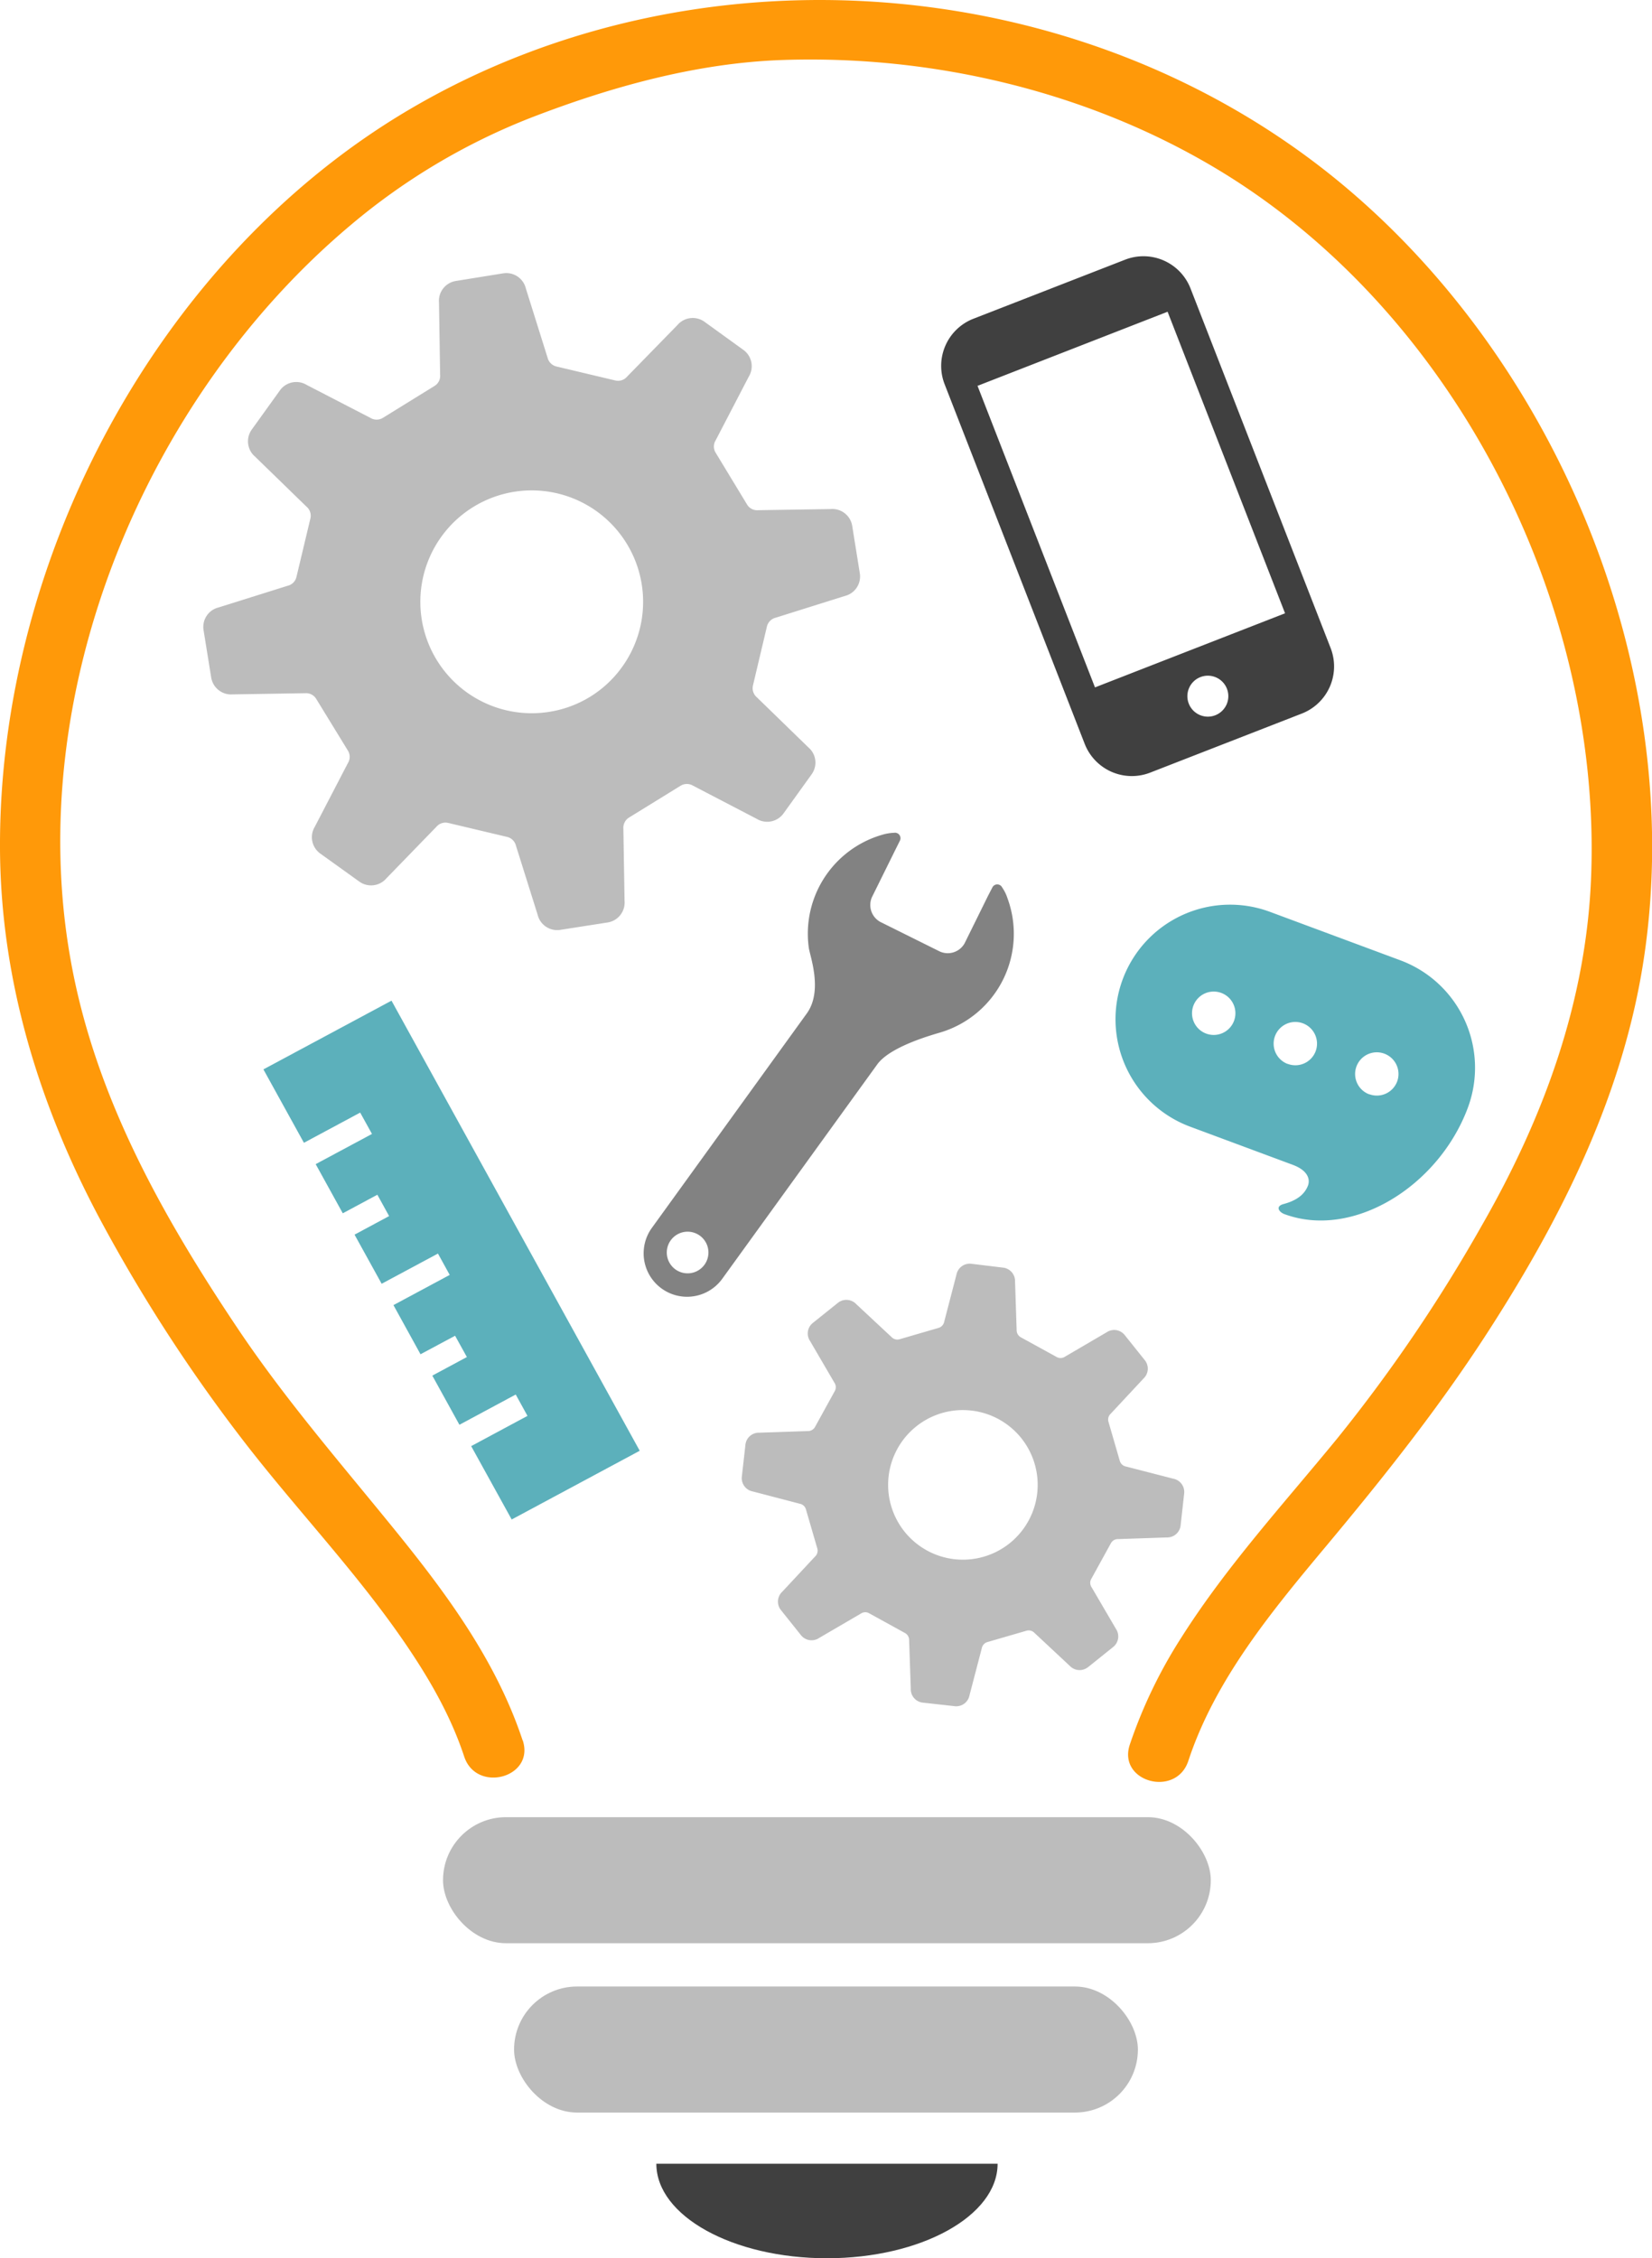
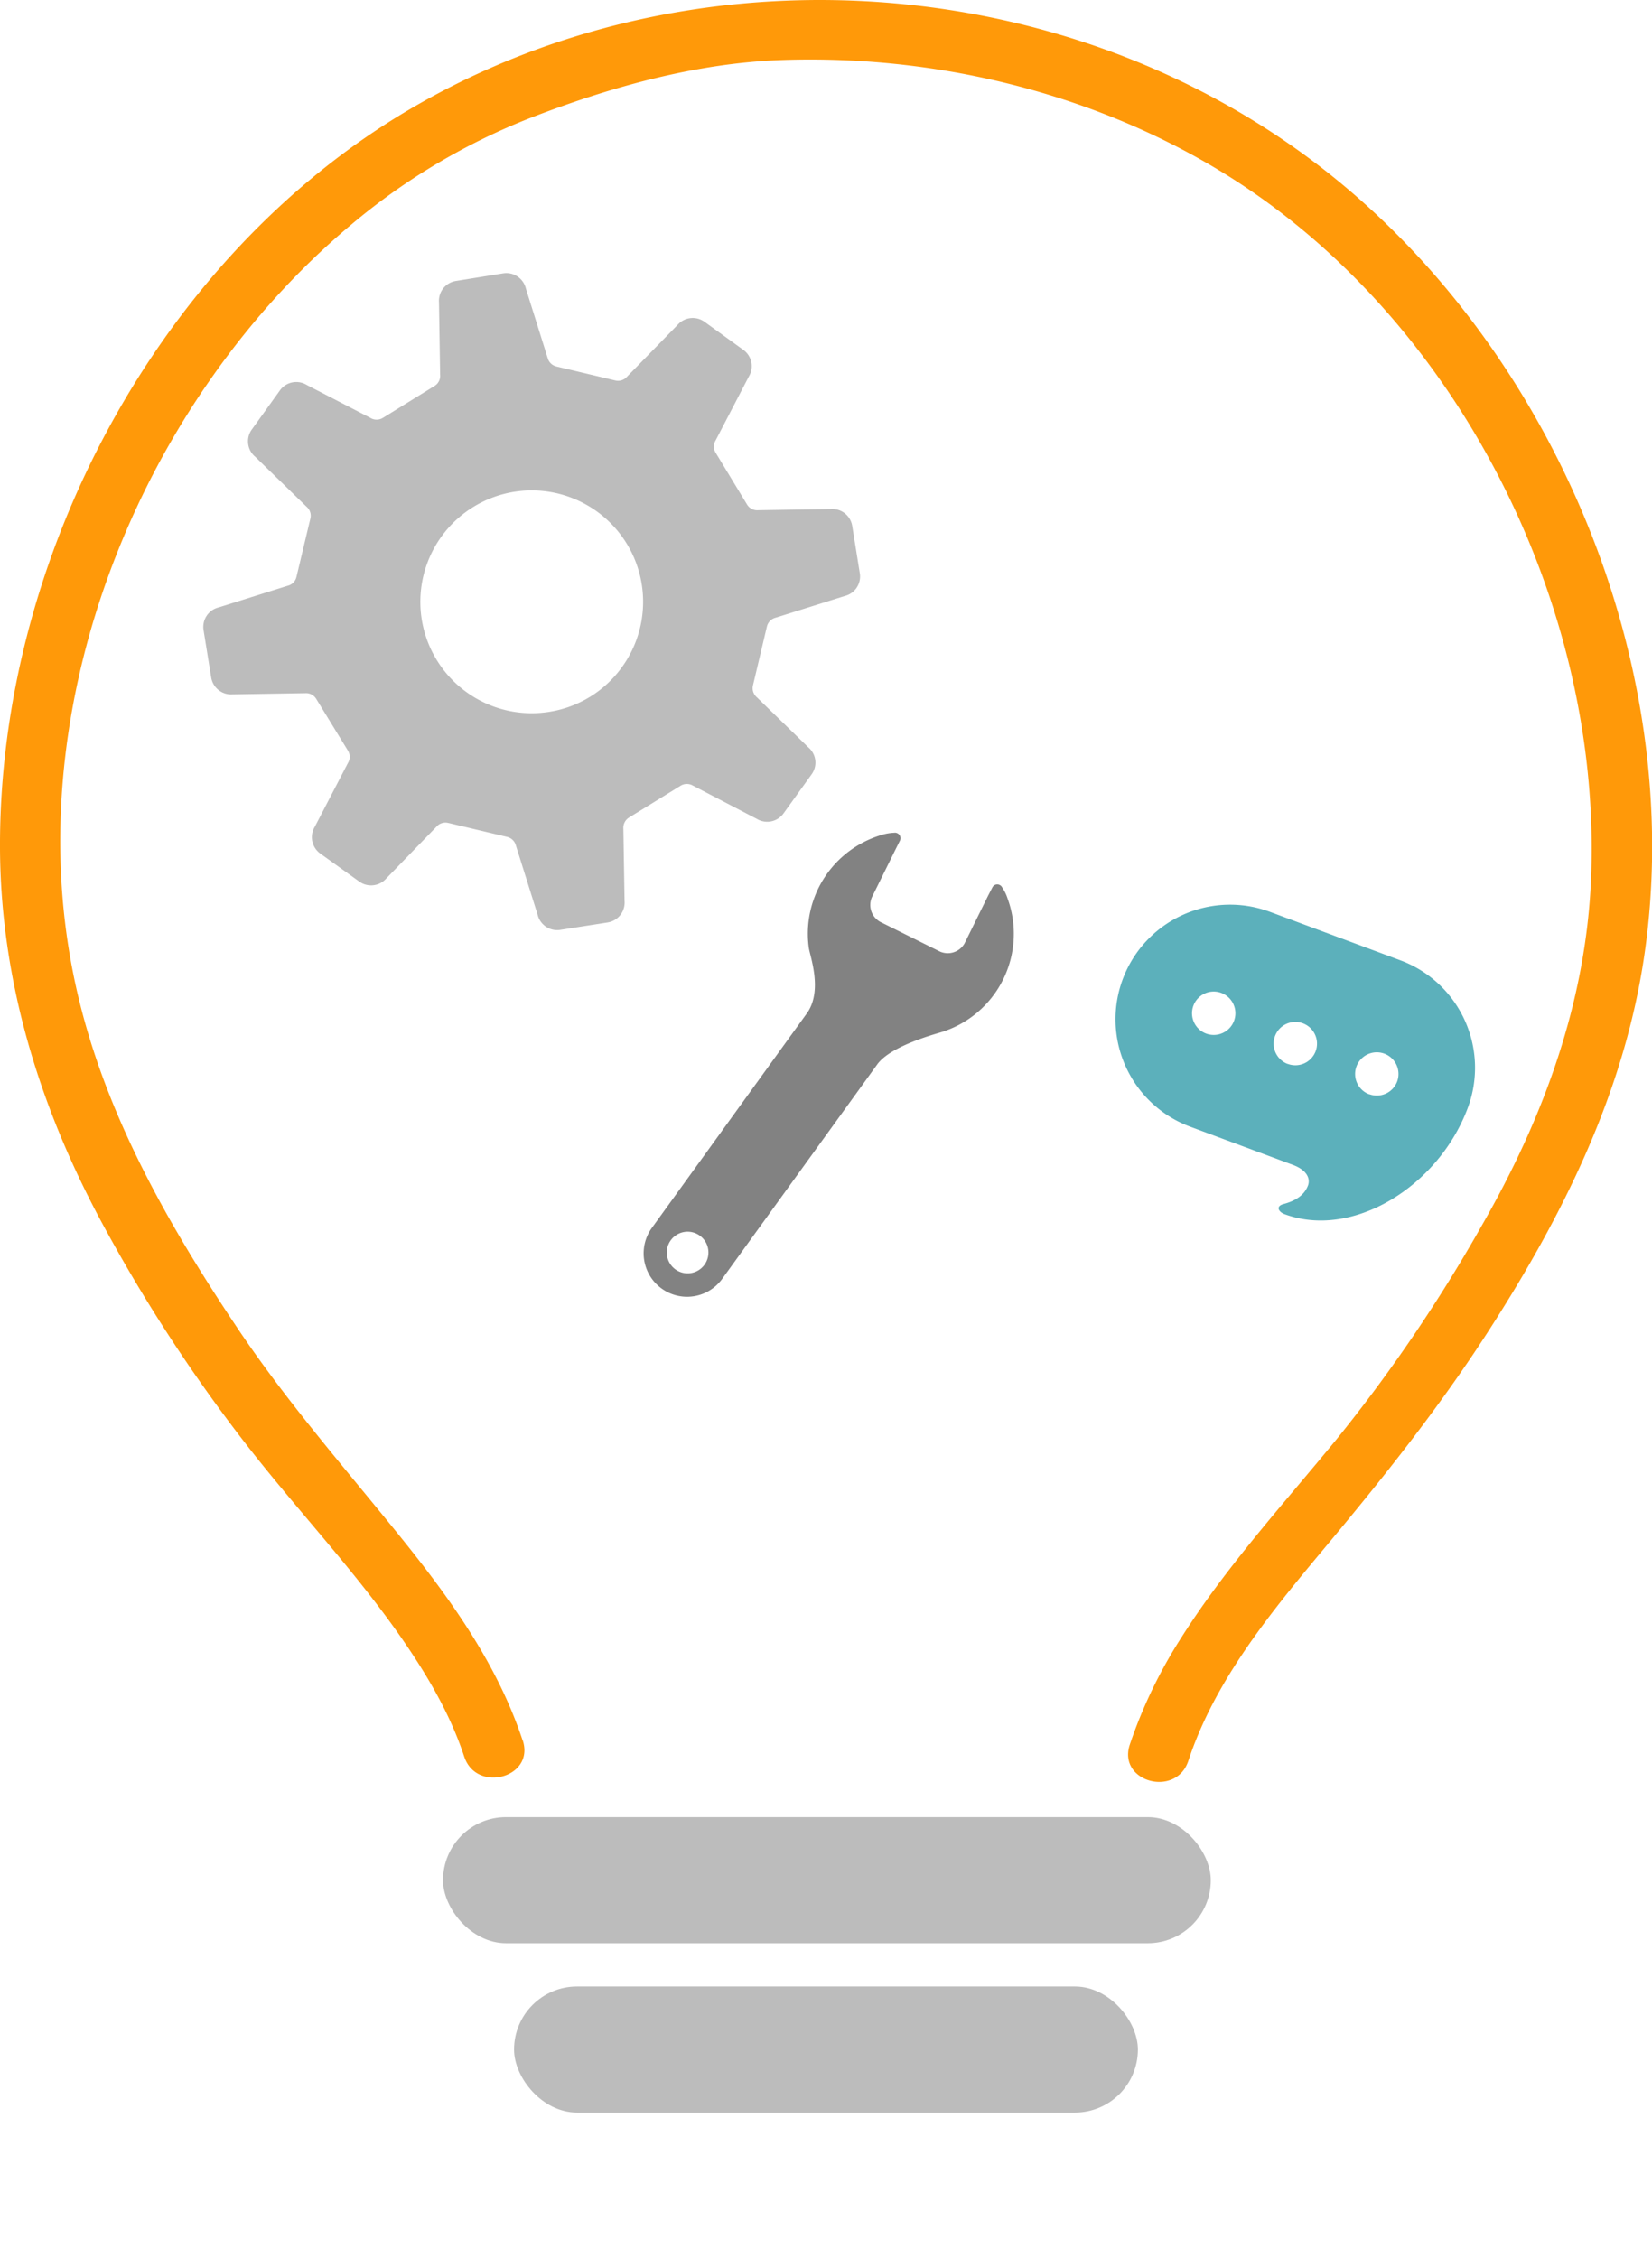
<svg xmlns="http://www.w3.org/2000/svg" viewBox="0 0 380.87 520.48">
  <defs>
    <style>.cls-1{fill:#828282;}.cls-2{fill:#404040;}.cls-3{fill:#bcbcbc;}.cls-4{fill:#5cb0bb;}.cls-5{fill:#ff9909;}</style>
  </defs>
  <title>アセット 1</title>
  <g id="レイヤー_2" data-name="レイヤー 2">
    <g id="レイヤー_3" data-name="レイヤー 3">
      <path class="cls-1" d="M232.24,206.92a9.5,9.5,0,0,0-1.19-2.38,1.26,1.26,0,0,0-2.26,0l-1,1.93-5.4,10.94a4.45,4.45,0,0,1-6,1.75l-13.12-6.52a4.45,4.45,0,0,1-2.24-5.87l5.54-11.2.91-1.82a1.27,1.27,0,0,0-1.35-1.81,11,11,0,0,0-2.88.5,23.72,23.72,0,0,0-16.78,26c.26,1.92,3.31,9.92-.47,15.15L150.29,283a10,10,0,0,0,16.23,11.73l35.73-49.41c3-4.15,12.73-6.81,14.65-7.39a23.73,23.73,0,0,0,15.34-31Zm-76.52,85.65a4.8,4.8,0,1,1,6.7-1.08A4.8,4.8,0,0,1,155.72,292.57Z" />
-       <path class="cls-2" d="M259.4,59.85l-35,13.62a11.66,11.66,0,0,0-6.62,15.08l32.3,82.9a11.67,11.67,0,0,0,15.08,6.63l35-13.63a11.66,11.66,0,0,0,6.62-15.08l-32.31-82.9A11.65,11.65,0,0,0,259.4,59.85Zm20.79,105a4.72,4.72,0,1,1,2.68-6.11A4.72,4.72,0,0,1,280.19,164.85Zm-11-93,27.08,69.5-43.82,17.08-27.08-69.5Z" />
      <path class="cls-3" d="M140.1,212.61a4.64,4.64,0,0,0,3.89-5L143.72,191a2.78,2.78,0,0,1,1.3-2.57l11.9-7.34a2.77,2.77,0,0,1,2.87,0l14.68,7.64a4.64,4.64,0,0,0,6.17-1.25l6.47-9a4.6,4.6,0,0,0-.76-6.24l-11.86-11.53a2.75,2.75,0,0,1-.89-2.74l3.22-13.6a2.76,2.76,0,0,1,2-2l15.93-5a4.63,4.63,0,0,0,3.48-5.24l-1.75-10.92a4.64,4.64,0,0,0-5-3.88l-16.68.26a2.72,2.72,0,0,1-2.56-1.3L165,104.35a2.7,2.7,0,0,1,0-2.87l7.63-14.67a4.62,4.62,0,0,0-1.25-6.17l-8.95-6.47a4.64,4.64,0,0,0-6.26.76L144.59,86.79a2.75,2.75,0,0,1-2.73.9l-13.61-3.23a2.77,2.77,0,0,1-2-2l-5-15.93A4.64,4.64,0,0,0,116,63l-10.91,1.76a4.63,4.63,0,0,0-3.88,4.95l.26,16.69a2.71,2.71,0,0,1-1.3,2.56l-11.9,7.35a2.76,2.76,0,0,1-2.88,0L70.69,88.71A4.63,4.63,0,0,0,64.52,90l-6.47,9a4.64,4.64,0,0,0,.76,6.25l11.86,11.53a2.72,2.72,0,0,1,.89,2.73L68.34,133a2.71,2.71,0,0,1-2,2l-15.93,5a4.62,4.62,0,0,0-3.48,5.23l1.76,10.92a4.65,4.65,0,0,0,4.95,3.89l16.7-.27a2.74,2.74,0,0,1,2.56,1.3L80.21,173a2.72,2.72,0,0,1,0,2.87l-7.63,14.68a4.64,4.64,0,0,0,1.25,6.17l9,6.46a4.64,4.64,0,0,0,6.26-.75l11.52-11.87a2.74,2.74,0,0,1,2.73-.89l13.61,3.23a2.75,2.75,0,0,1,2,2l5,15.92a4.63,4.63,0,0,0,5.24,3.49Zm-13.43-48.55a25.68,25.68,0,1,1,16.74-10.32A25.52,25.52,0,0,1,126.67,164.06Z" />
-       <path class="cls-3" d="M223.91,291.27a3.12,3.12,0,0,0-3.4,2.51l-2.82,10.84a1.86,1.86,0,0,1-1.3,1.43l-9,2.62a1.85,1.85,0,0,1-1.85-.51l-8.13-7.58a3.12,3.12,0,0,0-4.22-.31l-5.79,4.64a3.1,3.1,0,0,0-.63,4.18l5.6,9.59a1.84,1.84,0,0,1,.09,1.93l-4.53,8.22a1.85,1.85,0,0,1-1.67,1l-11.21.38a3.1,3.1,0,0,0-3.19,2.76l-.83,7.38a3.12,3.12,0,0,0,2.52,3.4l10.84,2.83a1.83,1.83,0,0,1,1.42,1.3l2.62,9a1.83,1.83,0,0,1-.51,1.86l-7.58,8.13a3.11,3.11,0,0,0-.3,4.21l4.63,5.8a3.12,3.12,0,0,0,4.19.63l9.59-5.6a1.82,1.82,0,0,1,1.92-.09l8.23,4.53a1.84,1.84,0,0,1,1,1.67l.38,11.2a3.11,3.11,0,0,0,2.76,3.2l7.38.82a3.1,3.1,0,0,0,3.4-2.51l2.83-10.84a1.84,1.84,0,0,1,1.3-1.43l9-2.61a1.84,1.84,0,0,1,1.86.51l8.12,7.58a3.13,3.13,0,0,0,4.22.3l5.79-4.64a3.12,3.12,0,0,0,.64-4.18l-5.61-9.59a1.82,1.82,0,0,1-.08-1.92l4.53-8.23a1.83,1.83,0,0,1,1.67-.95l11.2-.38a3.11,3.11,0,0,0,3.2-2.76l.82-7.38a3.11,3.11,0,0,0-2.51-3.4L259.59,338a1.83,1.83,0,0,1-1.42-1.3l-2.61-9a1.82,1.82,0,0,1,.51-1.86l7.57-8.12a3.12,3.12,0,0,0,.3-4.22l-4.63-5.79a3.11,3.11,0,0,0-4.18-.64l-9.59,5.61a1.82,1.82,0,0,1-1.93.08l-8.22-4.52a1.87,1.87,0,0,1-1-1.68l-.37-11.2a3.12,3.12,0,0,0-2.77-3.2Zm0,33.83a17.24,17.24,0,1,1-12.68,3.67A17.15,17.15,0,0,1,223.88,325.1Z" />
-       <polygon class="cls-4" points="60.73 246.47 70.07 263.39 83.04 256.43 85.76 261.35 72.78 268.31 79.03 279.64 87 275.36 89.71 280.28 81.74 284.56 87.99 295.88 100.97 288.92 103.68 293.84 90.71 300.8 96.95 312.13 104.92 307.86 107.64 312.77 99.67 317.05 105.92 328.38 118.9 321.41 121.61 326.33 108.63 333.3 117.97 350.21 147.49 334.37 90.26 230.63 60.73 246.47" />
      <path class="cls-4" d="M322.85,221.33l-30.06-11.17a26.41,26.41,0,0,0-18.39,49.52l23.65,8.79c3.53,1.31,4,3.36,3.53,4.71-.74,2-2.47,3.47-5.63,4.32-2,.53-1.07,1.86.15,2.32,15.8,5.87,35.58-6.41,42.32-24.53A26.42,26.42,0,0,0,322.85,221.33Zm-44.77,16.89a5,5,0,1,1,6.45-3A5,5,0,0,1,278.08,238.22Zm18.8,7a5,5,0,1,1,6.45-2.95A5,5,0,0,1,296.88,245.2Zm18.8,7a5,5,0,1,1,6.45-3A5,5,0,0,1,315.68,252.19Z" />
      <rect class="cls-3" x="102.14" y="418.82" width="177.01" height="29.05" rx="14.52" />
      <rect class="cls-3" x="118.52" y="457.85" width="143.82" height="29.05" rx="14.52" />
-       <path class="cls-2" d="M230,498.7c0,12-17.62,21.78-39.34,21.78s-39.34-9.75-39.34-21.78Z" />
      <path class="cls-5" d="M120.49,401.12c-6-18.12-17.34-33.56-29.24-48.23-12.52-15.44-25.43-30.25-36.51-46.8-17.55-26.2-33-53.79-38.51-85.16C5.32,159.24,33.55,91.52,81,51.75a147.92,147.92,0,0,1,41.46-24.64c18.36-7.09,38.13-12.6,57.91-13.28,34.84-1.19,70.76,7.31,100.75,25.46,54.23,32.83,88,99.37,85.73,162.31-1,28.89-10.86,55.82-25.13,80.7a360.55,360.55,0,0,1-33.43,49.25c-12.29,15-25.49,29.4-35.9,45.82a111.57,111.57,0,0,0-11.92,24.75c-2.83,8.58,10.68,12.26,13.5,3.73,6.19-18.8,19.36-34.65,31.87-49.62,13.17-15.77,25.74-31.57,36.93-48.84,17.43-26.92,31.81-55.65,36.4-87.68,9.46-65.94-20.57-138-72.42-179.43C247.33-7.15,160-13.34,94.51,25.16,36.46,59.28-.28,128.68,0,195.52c.13,30.31,9,59.26,23.23,85.81A370.35,370.35,0,0,0,57,333.21c12.28,15.76,26.2,30.28,37.34,46.92,5.18,7.73,9.76,15.86,12.68,24.72,2.81,8.51,16.33,4.87,13.5-3.73Z" />
    </g>
  </g>
</svg>